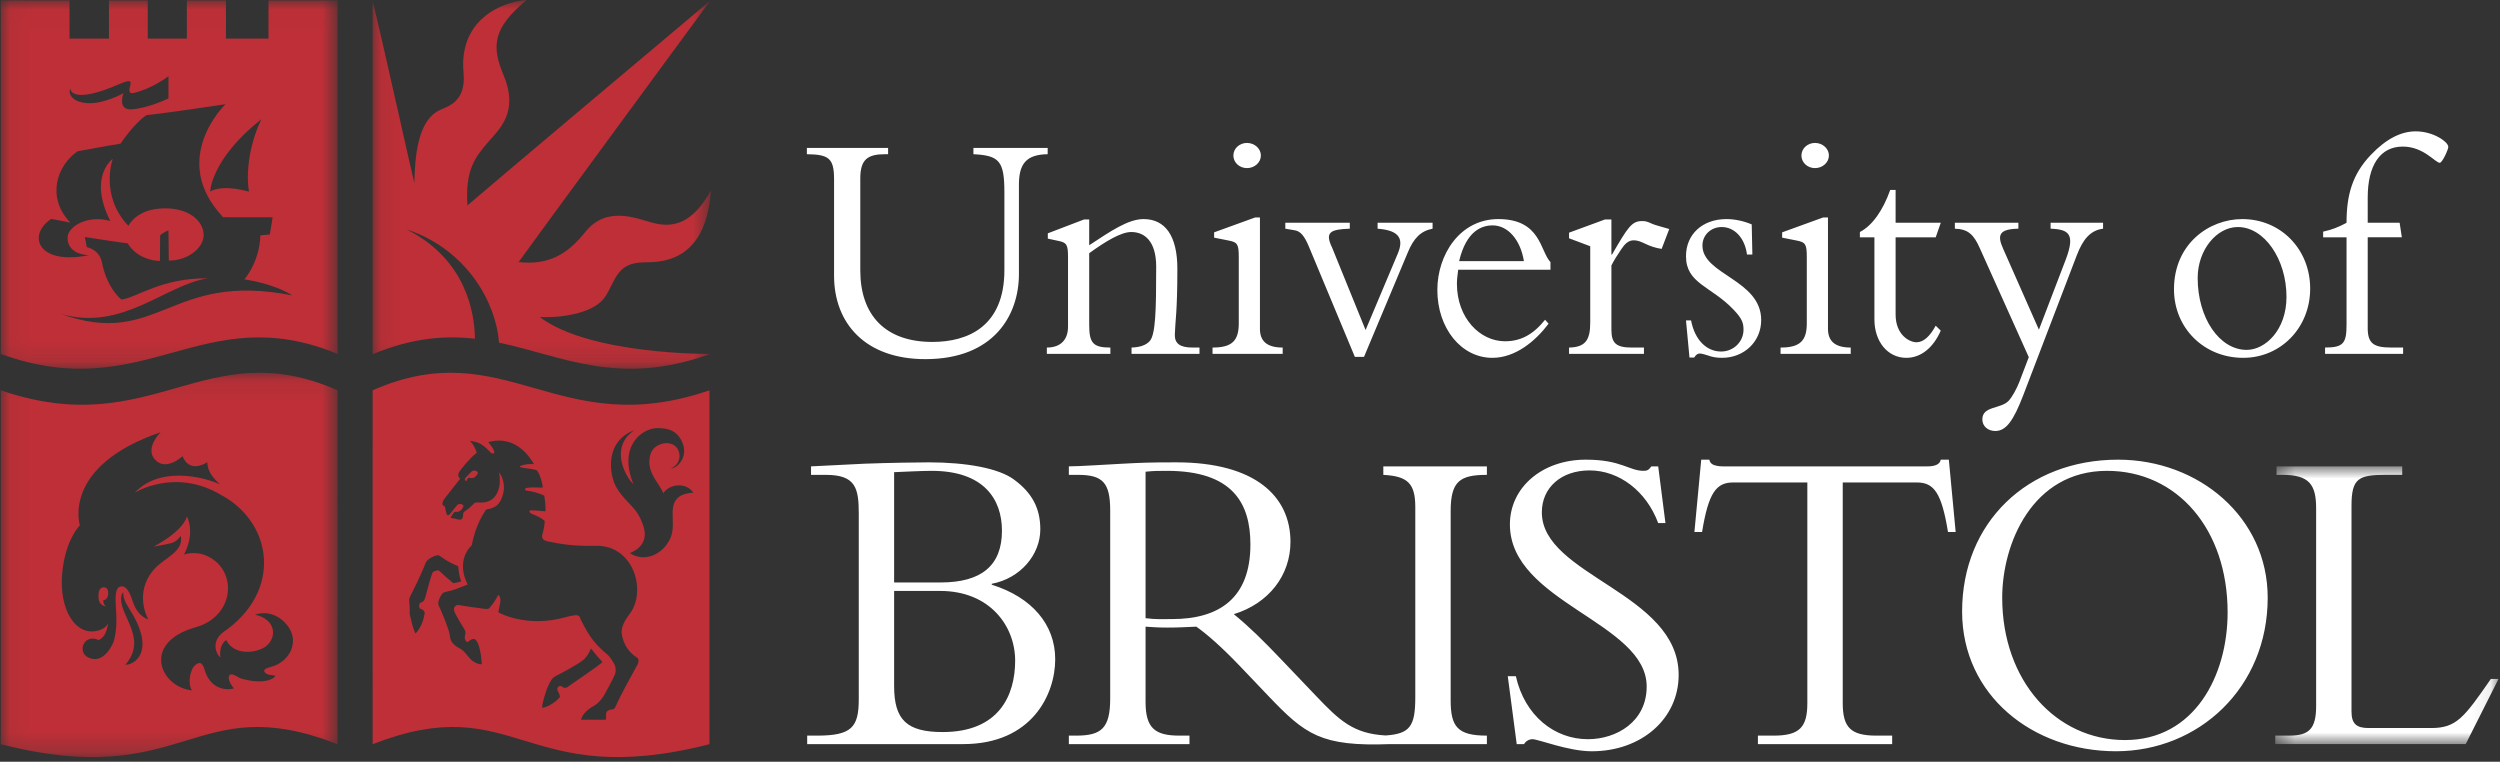
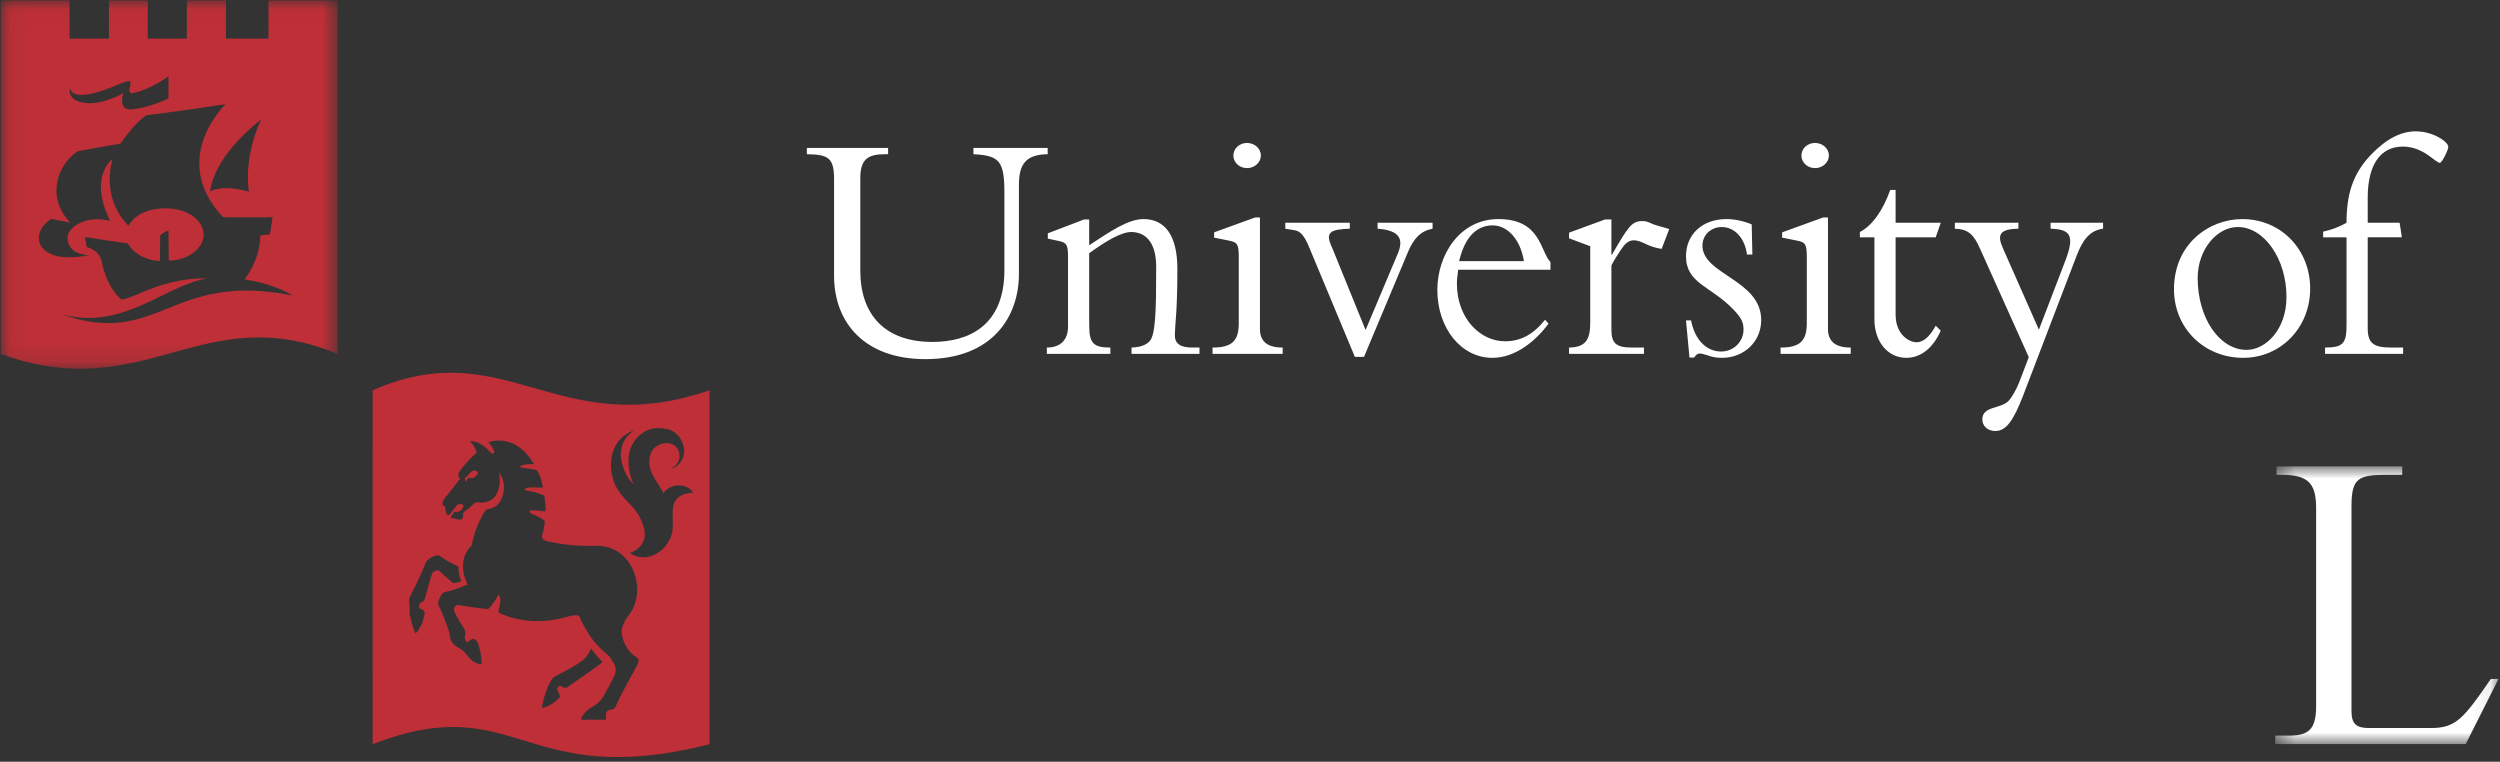
<svg xmlns="http://www.w3.org/2000/svg" width="128" height="39" viewBox="0 0 128 39" fill="none">
  <rect x="0" y="0" width="128" height="39" fill="#333333" stroke="none" />
  <g clip-path="url(#clip0_2202_35097)">
-     <path fill-rule="evenodd" clip-rule="evenodd" d="M45.779 30.256H48.136C50.689 30.256 51.976 32.063 51.976 33.824C51.976 35.606 51.147 37.481 48.267 37.481C46.434 37.481 45.779 36.863 45.779 35.126V30.256ZM43.969 35.789C43.969 37.23 43.619 37.664 41.831 37.664H41.328V38.098H49.314C52.827 38.098 54.027 35.56 54.027 33.755C54.027 31.972 52.827 30.577 50.777 29.937V29.89C52.239 29.616 53.264 28.405 53.264 27.102C53.264 26.004 52.827 25.227 51.932 24.565C51.147 23.97 49.467 23.672 47.547 23.672C47.132 23.672 45.474 23.695 44.273 23.741C43.641 23.765 42.136 23.856 41.525 23.878V24.313H42.288C43.815 24.313 43.969 24.998 43.969 26.301V35.789ZM45.779 24.175C46.325 24.152 47.22 24.107 47.699 24.107C50.383 24.107 51.3 25.57 51.3 27.171C51.3 28.954 50.252 29.822 48.158 29.822H45.779V24.175ZM60.006 31.697C59.504 31.697 59.176 31.72 58.653 31.651V24.152C59.045 24.107 59.329 24.107 59.744 24.107C63.106 24.107 64.021 25.753 64.021 27.879C64.021 30.622 62.43 31.697 60.006 31.697ZM76.129 24.313V23.878H70.826V24.313C72.048 24.381 72.463 24.724 72.463 25.959V35.698C72.463 37.183 72.193 37.571 70.945 37.656C69.28 37.564 68.573 36.88 67.38 35.63L65.657 33.824C64.633 32.749 63.978 32.108 63.171 31.445C64.96 30.897 66.072 29.456 66.072 27.742C66.072 25.41 64.261 23.672 60.224 23.672C58.805 23.672 58.369 23.695 57.474 23.742C56.58 23.787 55.249 23.878 54.725 23.878V24.313H55.205C56.471 24.313 56.842 24.724 56.842 26.142V35.766C56.842 37.298 56.383 37.664 55.096 37.664H54.725V38.098H60.901V37.664H60.398C59.176 37.664 58.653 37.321 58.653 35.949V32.085C59.002 32.108 59.286 32.132 59.766 32.132C60.356 32.132 60.705 32.108 61.251 32.085C61.775 32.451 62.539 33.114 63.499 34.12L64.938 35.63C66.825 37.608 67.629 38.233 71.182 38.098H76.129V37.664C74.623 37.664 74.274 37.206 74.274 35.858V26.165C74.274 24.633 74.754 24.313 76.129 24.313ZM77.612 34.623C78.071 36.658 79.598 37.847 81.3 37.847C82.762 37.847 84.31 36.955 84.31 35.15C84.31 31.857 77.307 30.852 77.307 26.851C77.307 24.953 78.965 23.535 81.191 23.535C83.023 23.535 83.395 24.107 84.158 24.107C84.332 24.107 84.419 24.061 84.551 23.878H84.9L85.271 26.782H84.9C84.289 25.136 82.893 24.085 81.386 24.085C79.946 24.085 78.942 24.953 78.942 26.233C78.942 29.479 85.947 30.349 85.947 34.555C85.947 36.795 84.048 38.465 81.496 38.465C80.296 38.465 78.769 37.847 78.464 37.847C78.267 37.847 78.114 37.961 78.027 38.098H77.656L77.198 34.623H77.612ZM94.348 35.995C94.348 37.23 94.739 37.664 96.07 37.664H96.879V38.098H90.005V37.664H90.813C92.144 37.664 92.536 37.23 92.536 35.995V24.702H88.74C87.868 24.702 87.475 25.227 87.146 27.238H86.754L87.103 23.535H87.518C87.541 23.672 87.628 23.765 87.758 23.81C87.889 23.856 88.042 23.878 88.194 23.878H98.69C98.996 23.878 99.323 23.81 99.367 23.535H99.781L100.13 27.238H99.737C99.41 25.227 99.017 24.702 98.145 24.702H94.348L94.348 35.995ZM116.106 30.6C116.106 26.485 112.571 23.535 108.447 23.535C103.8 23.535 100.46 26.759 100.46 31.308C100.46 35.584 104.062 38.464 108.338 38.464C112.571 38.464 116.106 35.218 116.106 30.6ZM114.054 31.354C114.054 34.6 112.353 37.891 108.797 37.891C105.283 37.891 102.513 34.875 102.513 30.6C102.513 27.856 104.039 24.107 107.879 24.107C111.48 24.107 114.054 27.102 114.054 31.354Z" fill="white" />
    <mask id="mask0_2202_35097" style="mask-type:luminance" maskUnits="userSpaceOnUse" x="116" y="23" width="12" height="16">
      <path d="M127.925 23.878V38.097H116.492V23.878H127.925Z" fill="white" />
    </mask>
    <g mask="url(#mask0_2202_35097)">
      <path fill-rule="evenodd" clip-rule="evenodd" d="M126.245 38.097H116.492V37.663H117.212C118.216 37.663 118.586 37.32 118.586 36.154V26.026C118.586 24.815 118.237 24.312 116.863 24.312H116.558V23.878H122.994V24.312H122.186C120.769 24.312 120.397 24.472 120.397 25.89V36.428C120.397 37.046 120.638 37.275 121.27 37.275H124.477C125.765 37.275 126.157 36.749 127.533 34.76H127.925L126.245 38.097Z" fill="white" />
    </g>
    <mask id="mask1_2202_35097" style="mask-type:luminance" maskUnits="userSpaceOnUse" x="19" y="0" width="18" height="19">
      <path d="M19.078 0H36.398V18.88H19.078V0Z" fill="white" />
    </mask>
    <g mask="url(#mask1_2202_35097)">
-       <path fill-rule="evenodd" clip-rule="evenodd" d="M24.316 17.342C24.3 16.012 23.869 13.292 20.83 11.749C23.915 12.775 25.399 15.507 25.551 17.544C28.79 18.221 31.665 19.818 36.332 18.131L36.348 18.121C36.348 18.121 30.206 18.179 27.638 16.233C28.964 16.285 30.491 15.97 30.992 15.184C31.525 14.346 31.58 13.48 32.894 13.435C33.632 13.411 36.136 13.606 36.398 9.755C35.597 11.171 34.73 11.757 33.419 11.408C32.583 11.184 31.056 10.514 29.965 11.879C29.065 13.007 28.097 13.592 26.553 13.418C27.171 12.544 36.373 0.026 36.373 0.026C36.373 0.026 24.584 9.939 23.934 10.516C23.809 8.706 24.326 8.042 25.018 7.247C25.585 6.596 26.57 5.714 25.786 3.855C25.152 2.351 25.235 1.442 26.962 0C25.585 0.105 23.485 1.075 23.733 3.724C23.883 5.323 22.802 5.461 22.407 5.691C21.381 6.285 21.247 8.016 21.213 9.362C21.097 8.925 19.604 2.198 19.078 0.021C19.078 0.023 19.078 18.121 19.078 18.121H19.118C21.118 17.295 22.783 17.169 24.316 17.342Z" fill="#BE2F37" />
-     </g>
+       </g>
    <path fill-rule="evenodd" clip-rule="evenodd" d="M53.641 7.573V7.895C52.557 7.912 52.169 8.37 52.169 9.455V14.032C52.169 16.134 50.89 18.388 47.38 18.388C44.289 18.388 42.704 16.54 42.704 14.117V9.166C42.704 8.081 42.412 7.912 41.312 7.895V7.573H45.471V7.895H45.325C44.435 7.895 44.047 8.149 44.047 9.133V13.845C44.047 16.134 45.325 17.507 47.736 17.507C49.564 17.507 51.425 16.71 51.425 13.828V9.879C51.425 8.251 51.182 7.963 49.839 7.895V7.573H53.641ZM55.767 16.642C55.767 17.575 55.978 17.795 56.851 17.795V18.117H53.599V17.795C54.311 17.795 54.683 17.388 54.683 16.727V13.167C54.683 12.54 54.619 12.421 54.198 12.336L53.648 12.218V11.946L55.508 11.235H55.767V12.557C56.851 11.845 57.757 11.217 58.55 11.217C59.651 11.217 60.281 12.065 60.281 13.761C60.281 16.015 60.168 16.456 60.152 17.117C60.136 17.575 60.395 17.795 61.058 17.795H61.414V18.117H57.935V17.795C58.404 17.778 58.68 17.659 58.857 17.473C59.165 17.151 59.197 15.913 59.197 13.659C59.197 12.303 58.566 11.879 57.919 11.879C57.401 11.879 56.609 12.353 55.767 12.964V16.642ZM63.845 7.318C64.233 7.318 64.557 7.607 64.557 7.963C64.557 8.319 64.233 8.607 63.845 8.607C63.457 8.607 63.149 8.319 63.149 7.963C63.149 7.607 63.457 7.318 63.845 7.318ZM64.508 16.829C64.508 17.422 64.816 17.795 65.673 17.795V18.117H62.082V17.795C63.069 17.795 63.425 17.456 63.425 16.558V13.15C63.425 12.489 63.344 12.404 62.923 12.319L62.163 12.167V11.896L64.266 11.133H64.509V16.829M69.368 18.27L67.022 12.642C66.779 12.048 66.569 11.845 66.31 11.794L65.808 11.709V11.404H69.109V11.709C68.122 11.743 67.815 11.879 68.203 12.676L69.918 16.897L71.568 12.981C71.86 12.285 71.714 11.794 70.533 11.71V11.404H73.348V11.709C72.734 11.828 72.377 12.2 72.07 12.947L69.838 18.27L69.368 18.27ZM79.384 13.811V13.421C78.85 12.862 78.898 11.217 76.714 11.217C74.74 11.217 73.592 13.048 73.592 14.845C73.592 16.812 74.821 18.321 76.407 18.321C77.588 18.321 78.607 17.473 79.287 16.574L79.109 16.371C78.494 17.134 77.863 17.473 77.054 17.473C75.775 17.473 74.594 16.286 74.594 14.524C74.594 14.303 74.627 14.066 74.659 13.811H79.384ZM74.707 13.37C75.08 11.794 75.889 11.54 76.423 11.54C77.2 11.54 77.847 12.269 78.024 13.37H74.707ZM82.504 16.88C82.504 17.575 82.746 17.795 83.555 17.795H84.17V18.117H80.335V17.795C81.161 17.778 81.42 17.422 81.42 16.524V12.608L80.335 12.2V11.913L82.18 11.235H82.504V13.031H82.536C83.345 11.641 83.539 11.319 84.073 11.319C84.267 11.319 84.316 11.336 84.623 11.472C84.785 11.54 85.076 11.607 85.465 11.726L85.076 12.743C84.779 12.699 84.49 12.607 84.219 12.472C84.041 12.387 83.847 12.303 83.653 12.303C83.361 12.303 83.183 12.506 83.021 12.743C82.811 13.048 82.633 13.336 82.504 13.591V16.88ZM86.582 16.405C86.776 17.422 87.391 17.998 88.119 17.998C88.766 17.998 89.268 17.49 89.268 16.88C89.268 16.524 89.187 16.303 88.749 15.845C87.601 14.642 86.323 14.524 86.323 13.116C86.323 11.997 87.165 11.217 88.394 11.217C88.831 11.217 89.284 11.319 89.688 11.489L89.721 13.031H89.446C89.332 12.167 88.798 11.624 88.151 11.624C87.617 11.624 87.165 12.014 87.165 12.574C87.165 14.066 90.173 14.32 90.173 16.388C90.173 17.49 89.3 18.321 88.168 18.321C87.86 18.321 87.633 18.27 87.455 18.202C87.277 18.151 87.148 18.1 87.019 18.1C86.921 18.1 86.825 18.168 86.744 18.304H86.501L86.323 16.405H86.582ZM92.928 7.318C93.317 7.318 93.64 7.607 93.64 7.963C93.64 8.319 93.317 8.607 92.928 8.607C92.54 8.607 92.233 8.319 92.233 7.963C92.233 7.607 92.54 7.318 92.928 7.318ZM93.592 16.829C93.592 17.422 93.899 17.795 94.757 17.795V18.117H91.165V17.795C92.152 17.795 92.508 17.456 92.508 16.558V13.15C92.508 12.489 92.427 12.404 92.006 12.319L91.246 12.167V11.896L93.349 11.133H93.592V16.829ZM99.368 11.404L99.109 12.15H97.055V16.1C97.055 17.168 97.782 17.524 98.122 17.524C98.478 17.524 98.802 17.236 99.108 16.676L99.367 16.93C98.979 17.812 98.348 18.321 97.604 18.321C96.649 18.321 95.97 17.49 95.97 16.354V12.15H95.226V11.879C95.857 11.556 96.407 10.777 96.779 9.726H97.055V11.404H99.368ZM105.768 13.286C106.253 11.997 105.945 11.743 104.991 11.709V11.404H107.677V11.709C107.013 11.794 106.642 12.269 106.334 13.065L103.584 20.253C103.098 21.508 102.726 22.067 102.16 22.067C101.771 22.067 101.496 21.813 101.496 21.474C101.496 20.778 102.434 20.948 102.839 20.524C103.017 20.337 103.26 19.897 103.389 19.558L103.874 18.287L101.367 12.709C101.06 12.014 100.768 11.726 100.089 11.71V11.404H103.341V11.709C102.354 11.726 102.241 12.031 102.564 12.743L104.392 16.88L105.768 13.286ZM111.308 14.812C111.308 16.795 112.845 18.321 114.851 18.321C116.776 18.321 118.281 16.778 118.281 14.778C118.281 12.76 116.776 11.217 114.802 11.217C113.12 11.217 111.308 12.472 111.308 14.812ZM112.521 14.235C112.521 12.777 113.508 11.624 114.576 11.624C115.935 11.624 117.068 13.269 117.068 15.201C117.068 16.896 115.984 17.914 115.029 17.914C113.638 17.914 112.521 16.286 112.521 14.235Z" fill="white" />
    <path fill-rule="evenodd" clip-rule="evenodd" d="M122.974 12.149H121.227V16.794C121.227 17.574 121.518 17.794 122.424 17.794H123.039V18.117H119.043V17.794C119.981 17.794 120.143 17.574 120.143 16.625V12.15H118.945V11.861C119.398 11.76 119.787 11.607 120.143 11.404C120.143 9.997 120.434 8.928 121.389 7.928C122.182 7.098 122.942 6.725 123.686 6.725C124.592 6.725 125.353 7.267 125.353 7.521C125.353 7.657 125.045 8.335 124.916 8.335C124.689 8.335 124.09 7.505 123.023 7.505C121.858 7.505 121.227 8.471 121.227 10.115V11.404H122.861L122.974 12.149Z" fill="white" />
    <mask id="mask2_2202_35097" style="mask-type:luminance" maskUnits="userSpaceOnUse" x="0" y="0" width="18" height="19">
      <path d="M0.055 18.88V0.021H17.286V18.88L0.055 18.88Z" fill="white" />
    </mask>
    <g mask="url(#mask2_2202_35097)">
      <path fill-rule="evenodd" clip-rule="evenodd" d="M12.746 9.811C12.613 9.059 12.68 7.573 13.38 6.105C10.794 8.151 10.761 9.811 10.761 9.811C10.761 9.811 11.261 9.409 12.746 9.811ZM11.545 5.336C11.545 5.336 8.408 5.808 7.507 5.895C6.885 6.28 6.172 7.355 6.172 7.355C6.172 7.355 5.438 7.469 3.97 7.748C2.949 8.446 2.334 10.073 3.603 11.402C3.202 11.315 3.202 11.315 2.618 11.21C1.367 12.049 1.951 13.605 4.554 13.063C3.819 13.037 3.452 12.661 3.461 12.171C3.444 11.638 4.437 10.974 5.647 11.315C4.495 9.033 5.772 8.133 5.772 8.133C5.772 8.133 5.096 10.017 6.573 11.559C6.706 11.332 7.148 10.694 8.391 10.668C9.63 10.642 10.408 11.279 10.427 12.014C10.444 12.661 9.659 13.343 8.642 13.343L8.625 11.797C8.625 11.797 8.293 11.922 8.199 12.059C8.201 12.13 8.191 13.36 8.191 13.36C7.791 13.36 6.973 13.185 6.539 12.46C6.205 12.425 4.345 12.136 4.345 12.136L4.445 12.652C4.445 12.652 5.096 12.766 5.221 13.448C5.372 14.273 5.822 15.03 6.222 15.336C6.998 15.24 8.283 14.217 10.644 14.252C8.475 14.566 6.272 16.996 3.102 16.07C8.141 17.871 8.658 13.867 14.966 15.126C13.981 14.497 12.513 14.304 12.513 14.304C12.513 14.304 13.297 13.413 13.33 12.049C13.43 12.042 13.564 12.031 13.814 12.005C13.898 11.568 13.956 11.125 13.956 11.125C13.956 11.125 12.579 11.122 11.424 11.122C8.612 8.142 11.545 5.336 11.545 5.336ZM4.504 5.283C5.296 5.327 6.259 4.811 6.322 4.767C6.322 4.767 5.989 5.65 6.739 5.598C7.554 5.541 8.493 5.103 8.625 5.039V3.902C8.552 3.958 7.758 4.546 6.856 4.759C6.527 4.836 6.639 4.531 6.673 4.357C6.706 4.182 6.728 4.039 6.139 4.295C3.728 5.344 3.603 4.628 3.603 4.54C3.503 4.663 3.545 5.23 4.504 5.283ZM17.284 0.021V18.121C10.334 15.254 7.439 20.813 0.039 18.121V0.021H3.56V1.975H5.579L5.579 0.021H7.565L7.565 1.975L9.567 1.975V0.021H11.569V1.975L13.747 1.975V0.021H17.284Z" fill="#BE2F37" />
    </g>
    <path fill-rule="evenodd" clip-rule="evenodd" d="M23.919 24.64C23.919 24.64 23.837 24.597 23.994 24.46C24.013 24.443 24.044 24.48 24.135 24.481C24.257 24.483 24.322 24.439 24.424 24.31C24.578 24.115 24.256 24.04 24.152 24.134C24.038 24.236 23.956 24.343 23.858 24.437C23.858 24.437 23.693 24.59 23.919 24.64ZM29.869 33.783C29.593 34.019 28.742 34.469 28.529 34.574C28.317 34.679 28.249 34.742 28.092 35.068C27.9 35.465 27.716 36.187 27.766 36.239C28.292 36.152 28.667 35.688 28.667 35.688C28.667 35.688 28.675 35.575 28.559 35.382C28.462 35.223 28.651 35.05 28.767 35.151C28.856 35.227 28.98 35.243 29.055 35.176C29.13 35.111 30.77 34.019 30.845 33.892C30.635 33.673 30.439 33.441 30.256 33.197C30.256 33.197 30.144 33.547 29.869 33.783ZM23.461 28.992C22.761 28.695 22.604 28.496 22.473 28.437C22.356 28.385 21.873 28.6 21.793 28.817C21.576 29.403 21.092 30.36 21.021 30.496C20.983 30.569 20.942 30.653 20.95 30.75C20.959 30.845 20.986 31.221 20.977 31.309C20.969 31.396 20.981 31.51 21.015 31.597C21.048 31.685 21.092 32.06 21.275 32.437C21.684 32.008 21.744 31.376 21.718 31.501C21.717 31.504 21.847 31.27 21.521 31.164C21.429 31.135 21.443 30.882 21.542 30.85C21.663 30.811 21.726 30.775 21.784 30.549C21.843 30.321 22.063 29.504 22.135 29.346C22.146 29.322 22.166 29.281 22.207 29.262C22.27 29.232 22.337 29.211 22.406 29.199C22.437 29.194 22.496 29.229 22.513 29.248C22.625 29.366 23.203 29.857 23.203 29.857C23.203 29.857 23.461 29.831 23.62 29.762C23.52 29.595 23.478 29.193 23.461 28.992ZM22.754 25.539C22.754 25.539 22.51 25.854 22.785 25.933C22.792 26.024 22.826 26.205 22.861 26.3C22.907 26.427 22.986 26.385 23.073 26.28C23.161 26.175 23.302 25.976 23.405 25.861C23.499 25.756 23.826 25.794 23.693 26.005C23.605 26.145 23.537 26.182 23.424 26.208C23.335 26.229 23.308 26.149 23.211 26.287C23.109 26.432 23 26.533 23.18 26.533C23.274 26.533 23.452 26.625 23.571 26.605C23.683 26.586 23.695 26.51 23.707 26.405C23.72 26.296 23.7 26.232 23.816 26.165C23.966 26.077 24.187 25.867 24.254 25.793C24.331 25.708 24.429 25.727 24.529 25.727C24.629 25.727 25.113 25.789 25.401 25.336C25.604 25.017 25.626 24.582 25.551 24.189C25.689 24.333 25.874 24.787 25.776 25.212C25.603 25.968 25.247 26.011 24.888 26.09C24.738 26.313 24.354 26.885 24.15 27.926C24.062 27.987 23.336 28.721 23.943 29.926C23.787 29.98 23.325 30.187 23.053 30.251C22.869 30.295 22.716 30.305 22.642 30.398C22.558 30.502 22.366 30.843 22.466 31.013C22.537 31.134 22.992 32.2 23.029 32.528C23.067 32.856 23.18 32.934 23.292 33.04C23.418 33.158 23.499 33.151 23.674 33.289C23.851 33.428 23.998 33.679 24.162 33.813C24.337 33.957 24.534 34.023 24.671 34.009C24.638 33.477 24.529 32.952 24.371 32.778C24.206 32.596 23.999 32.856 23.95 32.869C23.899 32.882 23.829 32.831 23.799 32.685C23.768 32.534 23.899 32.41 23.774 32.214C23.603 31.943 23.442 31.665 23.292 31.38C23.13 31.047 23.406 30.958 23.474 30.975C23.637 31.013 24.613 31.152 24.763 31.165C24.913 31.177 24.996 31.204 25.063 31.125C25.27 30.883 25.388 30.706 25.507 30.456C25.727 30.627 25.576 30.955 25.514 31.343C25.576 31.401 26.99 32.148 28.934 31.606C29.746 31.38 29.654 31.558 29.731 31.715C30.202 32.673 30.536 33.043 31.095 33.512C31.262 33.651 31.379 33.879 31.454 34.009C31.529 34.141 31.548 34.374 31.487 34.526C31.412 34.713 30.978 35.529 30.903 35.644C30.761 35.863 30.576 36.047 30.419 36.134C29.927 36.409 29.804 36.657 29.75 36.849H31.014C31.014 36.849 31.043 36.78 31.028 36.614C31.007 36.383 31.208 36.344 31.27 36.331C31.333 36.318 31.445 36.37 31.545 36.121C31.734 35.652 32.468 34.346 32.53 34.228C32.593 34.11 32.822 33.795 32.597 33.656C32.171 33.394 31.921 32.963 31.837 32.48C31.804 32.288 31.824 31.971 32.238 31.431C33.122 30.277 32.463 27.9 30.495 27.944C29.378 27.968 28.757 27.868 28.029 27.716C27.763 27.66 27.718 27.51 27.775 27.34C27.833 27.165 27.889 26.818 27.891 26.676C27.7 26.492 27.408 26.379 27.265 26.326C27.113 26.27 27.036 26.142 27.191 26.13C27.345 26.116 27.929 26.182 27.929 26.182C27.929 26.182 27.95 25.854 27.866 25.373C27.579 25.245 27.276 25.16 26.965 25.12C26.878 25.108 26.8 25.005 27.024 24.972C27.316 24.928 27.583 24.976 27.792 24.962C27.804 24.936 27.691 24.325 27.485 24.078C27.341 24.032 27.265 24.011 26.765 23.949C26.59 23.927 26.581 23.874 26.698 23.834C26.834 23.79 27.059 23.743 27.341 23.762C27.233 23.606 26.506 22.218 25.001 22.636C25.169 22.852 25.251 22.952 25.301 23.101C25.346 23.234 25.212 23.276 25.088 23.14C24.613 22.616 24.362 22.629 24.056 22.569C24.256 22.773 24.344 22.977 24.412 23.179C24.068 23.435 23.58 24.045 23.511 24.163C23.38 24.387 23.561 24.508 23.561 24.508L22.754 25.539ZM32.484 22.026C30.945 22.589 31.172 24.328 31.587 24.998C32.13 25.872 32.589 25.889 32.935 26.916C33.205 27.717 32.722 28.136 32.246 28.319C33.06 28.844 33.898 28.302 34.199 27.777C34.752 27.005 34.125 26.002 34.716 25.478C34.874 25.338 35.141 25.242 35.5 25.225C35.141 24.692 34.299 24.753 33.961 25.251C33.723 24.674 33.056 24.17 33.298 23.276C33.456 22.69 34.34 22.471 34.674 22.952C34.857 23.215 34.883 23.73 34.349 23.992C34.682 23.966 35.316 23.363 34.883 22.541C34.578 21.964 34.065 21.92 33.648 21.92C32.889 21.92 31.629 22.83 32.434 24.792C31.971 24.36 31.22 22.852 32.484 22.026ZM36.324 19.983V38.103C26.764 40.542 26.488 35.219 19.079 38.103C19.08 38.339 19.076 19.981 19.079 19.983C25.887 16.993 28.541 22.657 36.324 19.983Z" fill="#BE2F37" />
    <mask id="mask3_2202_35097" style="mask-type:luminance" maskUnits="userSpaceOnUse" x="0" y="19" width="18" height="20">
-       <path d="M0.055 19.085V38.763H17.287V19.085H0.055Z" fill="white" />
-     </mask>
+       </mask>
    <g mask="url(#mask3_2202_35097)">
      <path fill-rule="evenodd" clip-rule="evenodd" d="M6.312 30.32C6.312 30.32 6.01 30.527 6.389 31.398C6.768 32.269 7.238 33.079 6.419 34.036C6.884 34.042 7.897 33.401 6.813 31.489C6.563 31.049 6.294 30.744 6.312 30.32ZM5.287 30.731C5.538 30.713 5.569 30.391 5.524 30.222C5.47 30.022 5.152 29.998 5.076 30.252C5 30.504 5.066 30.748 5.066 30.748C5.129 30.99 5.39 31.06 5.412 31.035C5.267 30.899 5.306 30.821 5.287 30.731ZM5.528 31.888C5.467 32.657 5.046 32.77 5.046 32.77C4.311 32.417 3.917 33.386 4.534 33.671C5.315 34.033 5.794 32.975 5.84 32.779C5.972 32.224 5.985 31.832 5.925 30.931C5.875 30.163 6.056 30.047 6.177 30.026C6.297 30.004 6.549 29.994 6.799 30.794C7.051 31.594 7.593 31.71 7.593 31.71C7.593 31.71 6.808 30.372 7.899 29.137C8.407 28.562 9.442 28.236 9.25 27.432C9.25 27.432 9.09 27.72 8.779 27.805C8.467 27.889 7.864 27.984 7.864 27.984C7.864 27.984 9.311 27.268 9.572 26.447C9.572 26.447 10.024 27.236 9.421 28.394C9.421 28.394 9.996 28.179 10.613 28.471C12.188 29.202 12.021 31.552 10.028 32.112C7.193 32.909 8.223 35.207 9.846 35.348C9.672 35.232 9.633 34.54 9.918 34.128C10.06 33.995 10.315 33.727 10.476 34.291C10.761 35.287 11.593 35.367 11.979 35.243C11.878 35.153 11.688 34.851 11.712 34.676C11.759 34.328 12.175 34.69 12.326 34.734C13.442 35.067 14.036 34.776 14.1 34.601C13.851 34.547 13.894 34.577 13.736 34.535C13.588 34.496 13.301 34.283 13.839 34.154C14.825 33.917 15.367 32.85 14.718 32.029C14.098 31.244 13.316 31.365 13.062 31.473C14.132 31.714 14.185 32.615 13.641 33.074C13.165 33.448 11.985 33.597 11.581 32.767C11.326 32.961 11.236 33.27 11.28 33.656C11.173 33.614 10.725 32.946 11.391 32.394C14.476 30.31 13.978 26.808 11.367 25.367L11.335 25.352C8.966 23.926 6.893 25.227 6.893 25.227C8.358 23.691 10.889 24.605 11.253 24.796C11.253 24.796 10.962 24.53 10.807 24.287C10.606 23.971 10.614 23.67 10.614 23.67C9.609 24.258 9.35 23.355 9.35 23.355C9.35 23.355 8.48 24.177 7.915 23.508C7.421 22.923 8.221 22.13 8.221 22.13C3.124 23.883 4.09 26.898 4.09 26.898C4.09 26.898 3.352 27.608 3.187 29.321C2.999 31.265 3.923 32.647 5.078 32.267C5.343 32.181 5.474 32.049 5.525 31.903L5.528 31.888ZM17.284 19.983C17.287 19.981 17.283 38.339 17.284 38.103C9.875 35.219 9.6 40.542 0.039 38.103V19.983C7.823 22.657 10.476 16.993 17.284 19.983Z" fill="#BE2F37" />
    </g>
  </g>
  <defs>
    <clipPath id="clip0_2202_35097">
      <rect width="128" height="39" fill="white" />
    </clipPath>
  </defs>
</svg>